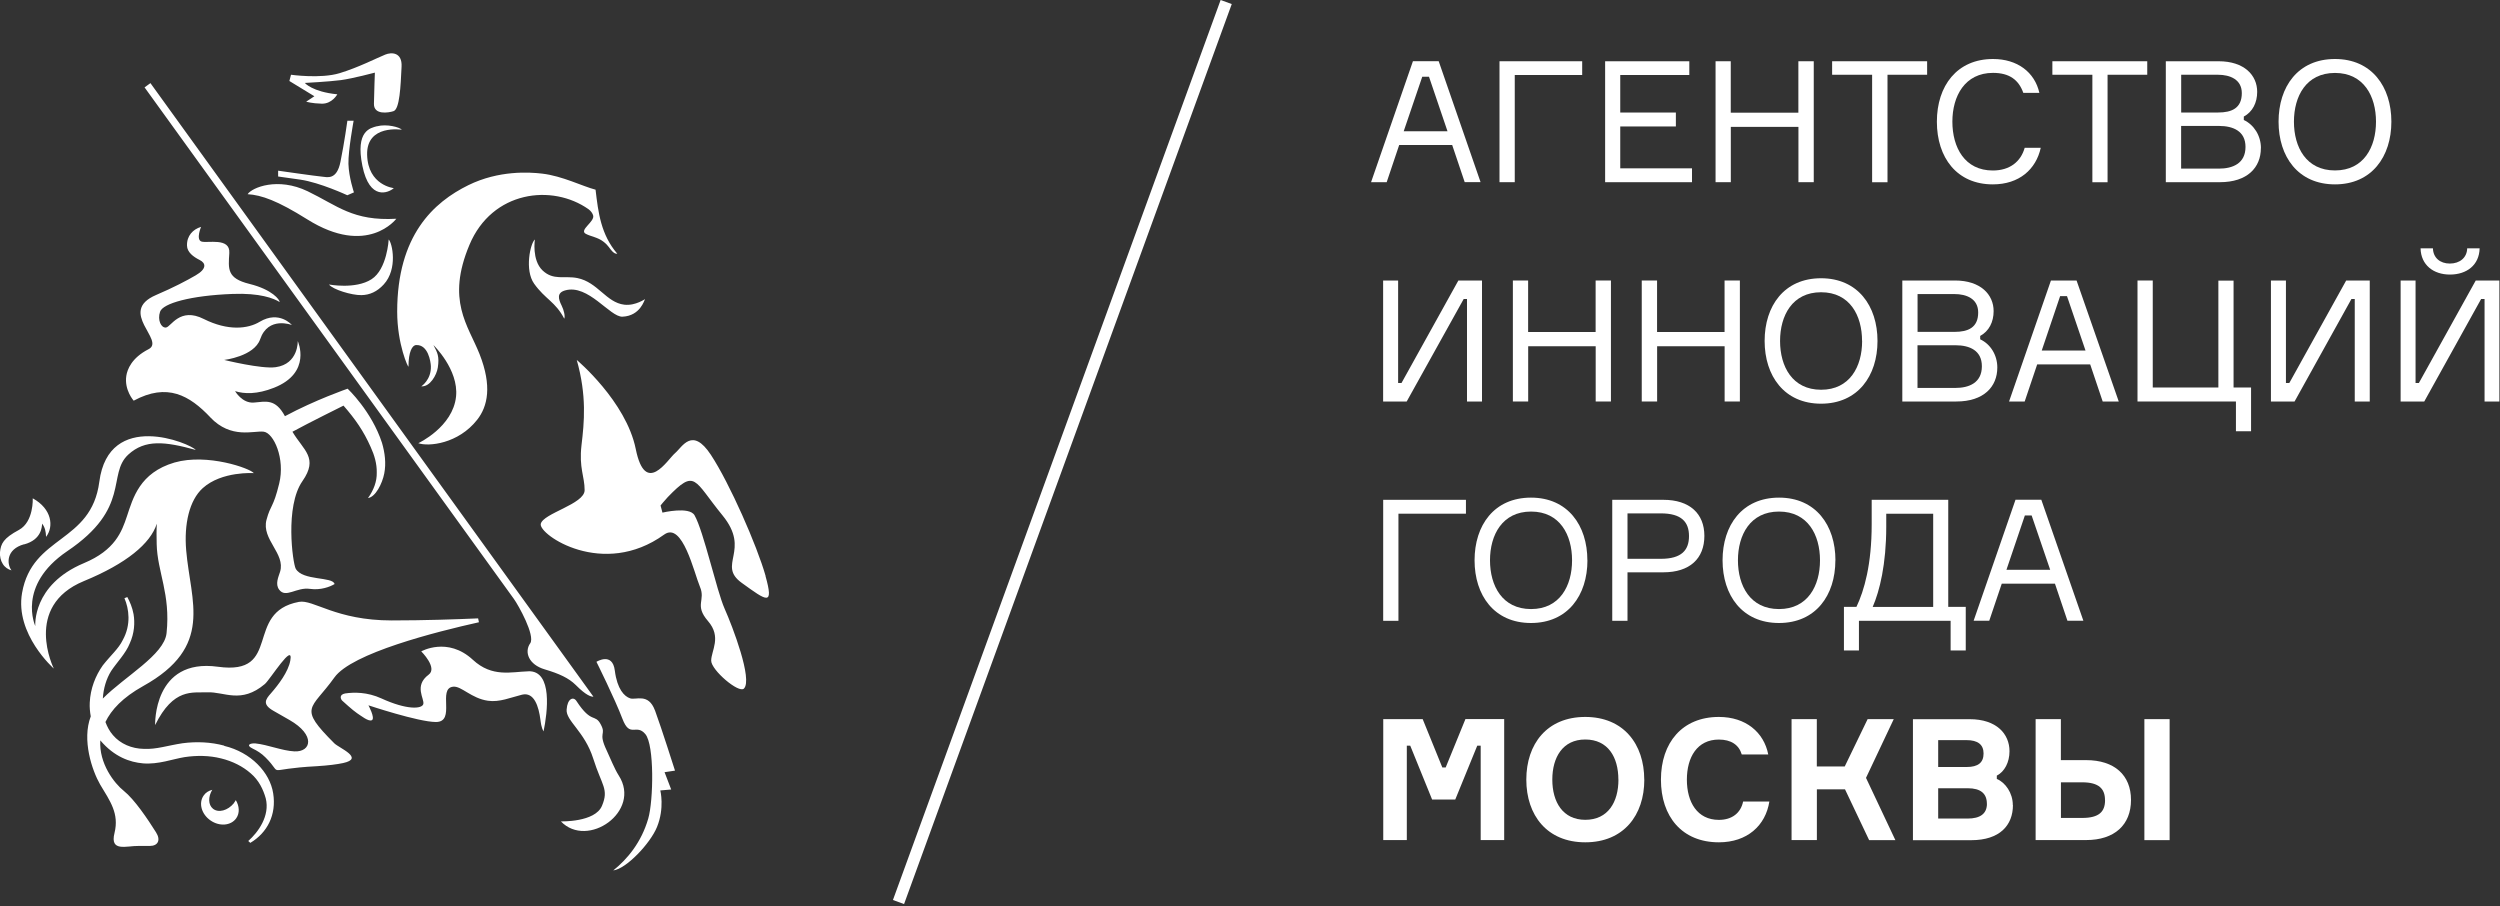
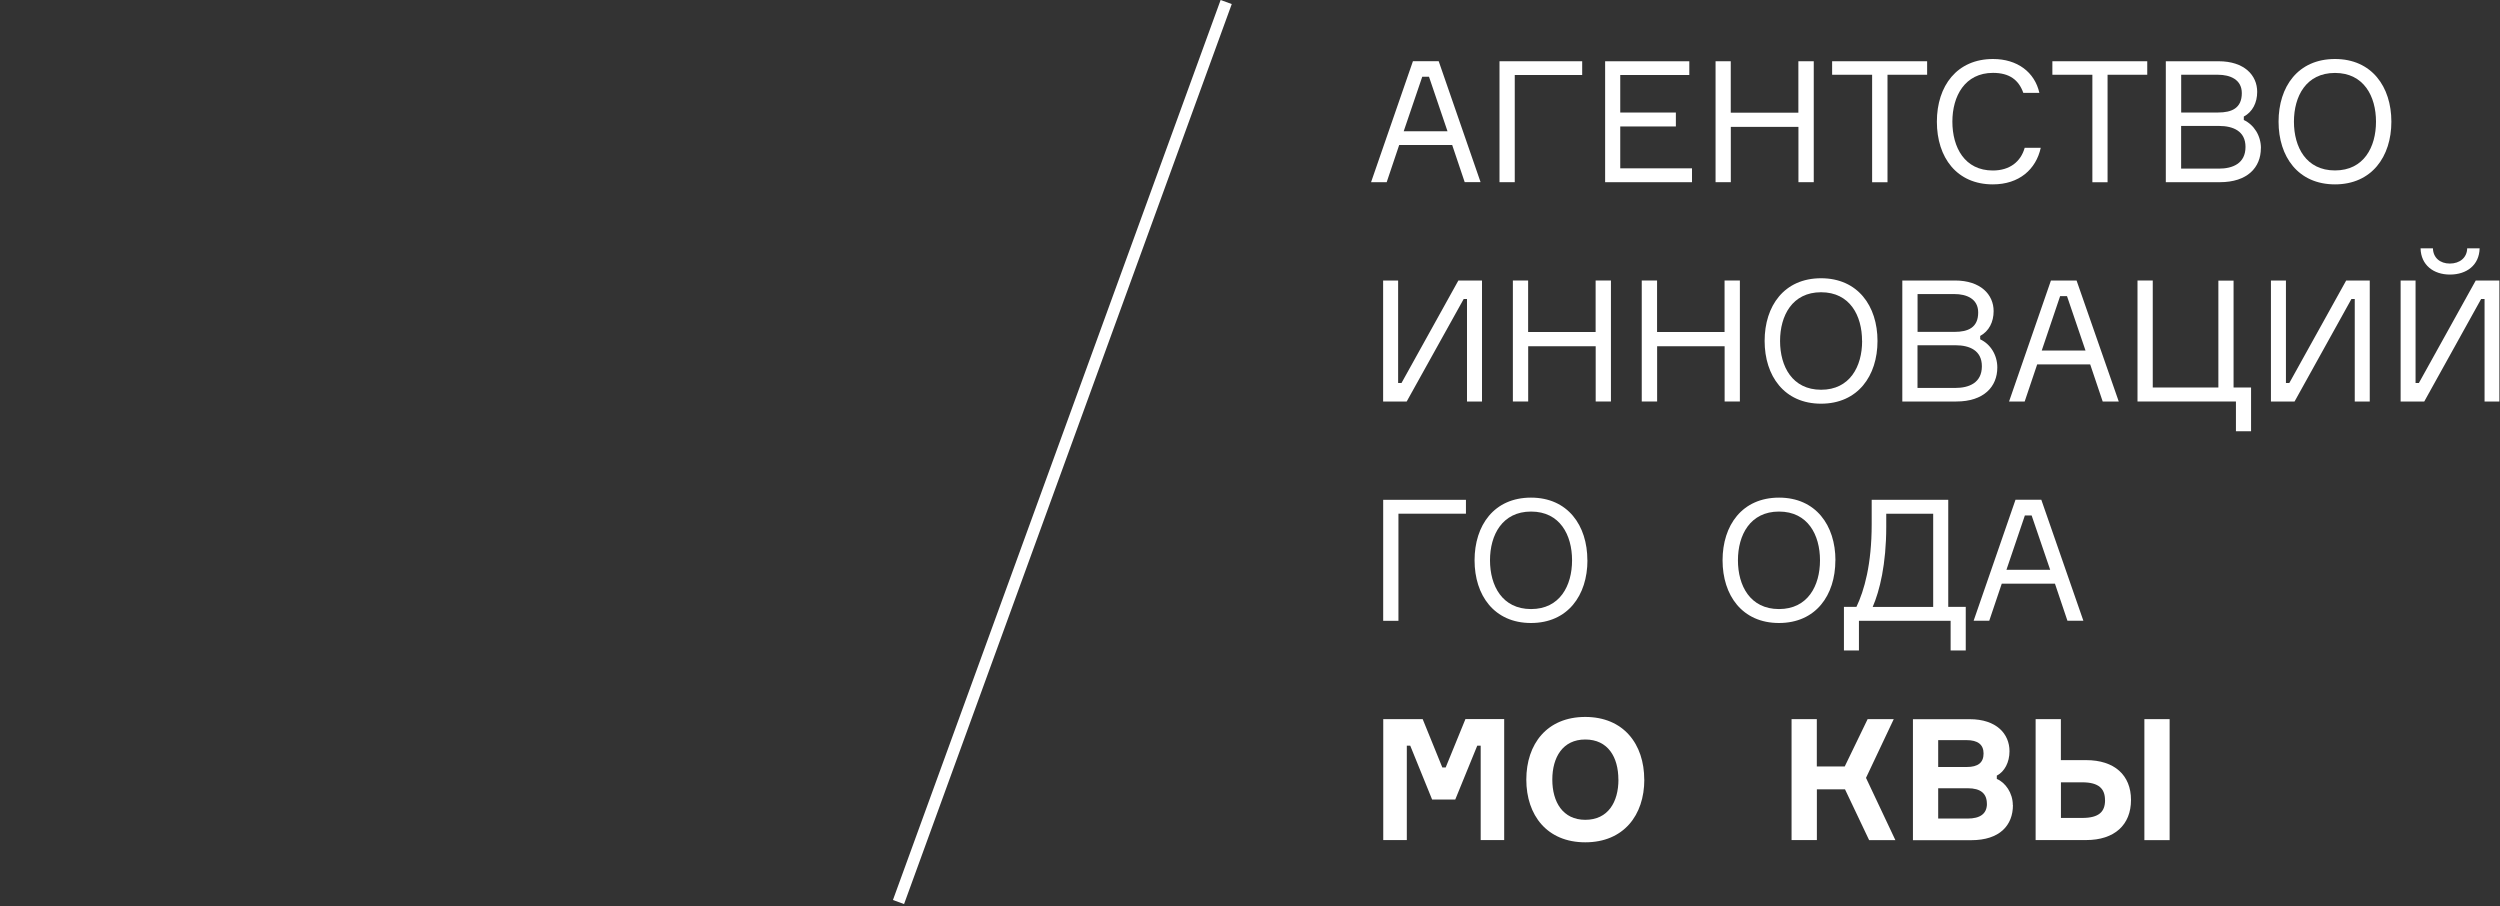
<svg xmlns="http://www.w3.org/2000/svg" width="400" height="145">
  <rect width="100%" height="100%" fill="#333333" stroke="none" />
  <g fill="#fff">
-     <path d="M37.43 128.5c-.98 1.2-2.47 1.6-3.35.9-.78-.63-.8-1.9-.12-3.03-.56.14-1.06.44-1.38.92-.84 1.2-.35 2.98 1.1 3.98 1.43 1 3.28.85 4.12-.35.58-.83.5-1.95-.07-2.9-.08.16-.2.3-.3.46zM86.8 43.26c-1.73-1.66-1.22-4.94-1.22-4.94-.73.6-1.67 4.9-.12 7.07 1.8 2.52 3.4 2.87 4.82 5.6.17-.38-.05-1.36-.42-2.1-.55-1.1-.77-2.04.54-2.42 3.72-1.08 7.18 4.28 9.2 4.2 2.85-.13 3.5-2.68 3.6-2.8.13-.13-1.48 1.1-3.32.88-2.9-.35-4.23-3.6-7.5-4.26-2.07-.42-3.83.44-5.58-1.23zm-1.98 59.68c-.96 1.4-.23 3.4 2.34 4.16 2.3.68 3.83 1.38 4.96 2.5 1.66 1.67 2.43 1.88 2.83 1.87L24.07 13.3l-.94.68s40.9 56.65 59.1 81.86c.68.94 3.45 5.85 2.6 7.1zm-.27 4.47c-2.7.07-5.8 1.03-8.9-1.85-4.04-3.73-8.25-1.34-8.25-1.34s2.66 2.64 1.18 3.73c-2.4 1.78-.63 3.87-.85 4.7-.22.8-2.64.96-6.7-.9-2.3-1.05-4.4-1-5.8-.8-1.05.2-.7.94-.47 1.16 0 0 1.7 1.56 2.37 2 .53.33 1.9 1.46 2.4 1.1.5-.36-.58-2.36-.58-2.36s8 2.67 10.8 2.67c3.24 0 .2-5.4 2.76-5.65 1.3-.14 2.9 1.87 5.56 2.25 1.85.27 3.63-.52 5.45-.97 1.95-.48 2.68 1.9 2.95 4.03.05.33.12 1.2.5 1.84.63-3.04 1.48-9.7-2.4-9.62zm20.24 6.25c-1.06-2.84-3.08-1.6-3.98-1.93-.9-.3-2.06-1.43-2.44-4.44-.38-3.02-2.94-1.4-2.94-1.4s2.96 5.95 4.16 9.12c1.2 3.16 2.2.7 3.66 2.44 1.47 1.74 1.3 10.65.47 13.52-1.1 3.8-3.33 6.48-5.6 8.3 2.07-.25 5.92-4.3 7-6.95 1.24-3.04.53-5.85.53-5.85l1.74-.15-1.06-2.77 1.67-.25s-2.16-6.8-3.2-9.63zm-68.92 5.64c-2.13-.57-4.4-.68-6.67-.38-2.33.35-4.2 1-6.17.9-1.95-.03-3.77-.8-4.96-2.2-.54-.62-.92-1.34-1.2-2.1.94-1.96 2.76-3.92 6.02-5.74 11.38-6.32 7.6-13.46 6.9-21.72-.36-4.2.5-8.02 2.65-9.96 3.05-2.75 8.17-2.4 8.17-2.4-.58-.76-7.44-3.2-12.68-1.7-5.6 1.64-6.65 5.7-7.62 8.6-.83 2.5-1.92 5.43-6.88 7.5-8.34 3.5-7.78 10.07-7.78 10.07S2.64 93.7 10.74 88.2c10.3-6.94 6.34-12.27 9.78-15.46 2.7-2.48 5.9-2.1 10.8-.75-.87-1.05-13.92-6.5-15.43 5.1-1.3 9.87-10.73 8.5-12.36 17.78-1.16 6.6 5.08 12.1 5.08 12.1s-4.98-9.97 4.82-14c6.8-2.8 10.65-6 11.66-9.18-.06 1-.05 2.1-.02 3.27.1 4.47 2.24 7.96 1.58 14.24-.36 3.47-6.68 6.92-10.2 10.47.1-1.6.54-3.14 1.34-4.42.9-1.36 2.35-2.82 2.98-4.43.73-1.6.83-3.28.6-4.65-.2-1.1-.6-2-1-2.74-.16.07-.3.13-.46.18.72 1.68 1.1 4.22-.27 6.7-.68 1.4-1.9 2.4-3.2 4.06-1.16 1.64-1.98 3.7-2.08 5.95-.04.72.03 1.46.16 2.2-1.44 3.76.2 8.64 1.5 10.9 1.6 2.67 3.07 4.64 2.3 7.76-.78 3.1 1.94 2.03 3.86 2.07.6 0 1.22 0 1.8 0 1.26 0 1.78-.9 1-2.15-1.34-2.14-3.47-5.3-5.17-6.66-1.52-1.2-4-4.4-3.76-8.08 2.24 2.65 4.75 3.5 6.84 3.68 2.45.2 4.76-.7 6.64-1 1.97-.3 4-.26 5.82.2 1.83.44 3.5 1.28 4.77 2.4 1.3 1.1 2 2.58 2.4 4 .7 2.8-1.23 5.44-2.8 6.82.1.1.22.2.33.3 2.73-1.63 4.2-4.5 3.66-7.92-.52-3.36-3.56-6.58-7.84-7.6zm-2.23-52.53c3.35 3.53 6.95 2.1 8.55 2.3 1.6.2 3.46 4.3 2.48 8.3-.97 3.98-1.36 3.3-2.03 5.8-.83 3.15 3.07 5.4 2.17 8.32-.25.8-.82 1.96-.14 2.86 1.06 1.42 2.77-.45 4.93-.13 1.7.24 3.2-.33 3.93-.77-.26-1.23-5.13-.48-6.22-2.47-.47-.9-1.75-9.96 1.08-14 2.6-3.73.18-4.9-1.6-7.9 2.44-1.34 8.17-4.18 8.17-4.18 1.88 2.16 3.2 4.03 4.35 6.63.6 1.3 1 2.68.97 4.08.04 1.42-.5 2.82-1.4 4.08 1.2-.17 2.28-2.3 2.6-3.93.32-1.64.1-3.33-.36-4.9-1.64-5.05-5.5-8.67-5.5-8.67s-5.2 1.8-10.03 4.4c-1.53-2.85-3.06-2.34-4.96-2.18-1.88.16-3.02-1.83-3.02-1.83 1.47.46 3.5.54 6.23-.54 6.13-2.42 3.8-7.47 3.8-7.47s.14 3.66-3.53 4.18c-2.27.32-8.24-1.16-8.24-1.16s4.78-.56 5.75-3.3C42.9 50.53 46.7 52 46.7 52s-2.02-2.38-5.14-.52c-1.9 1.15-5.07 1.5-8.95-.44-3.86-1.96-5.26 1.28-6.05 1.36-.78.1-1.4-1.2-.95-2.52.44-1.34 4.9-2.6 11.6-2.85 4.4-.17 6.58.7 7.54 1.3 0-.36-1.18-2-4.82-2.9-3.64-.9-3.4-2.37-3.24-4.94.17-2.56-3.56-1.53-4.47-1.85-.9-.33-.05-2.34-.05-2.34-1.3.38-2.3 1.44-2.25 3 .02 1.06 1.03 1.8 2.03 2.3 1 .5 1.17 1.4-.63 2.45-1.46.85-3.55 1.95-6.35 3.15-6.23 2.67 1.55 7.27-1.2 8.67-2.73 1.4-3.4 3.25-3.56 4.26-.35 2.28 1.18 3.98 1.18 3.98 5.36-2.9 8.93-.86 12.27 2.67zm31.72-8.16c0-2.28.58-3.38 1.22-3.4 1.92-.1 2.33 2.65 2.36 3.38.08 2.18-1.53 3.22-1.53 3.22 1.38.12 2.46-1.8 2.64-3 .27-1.8-.06-2.4-.7-3.6 0 0 4.05 3.9 3.62 8.22-.5 4.9-6.04 7.48-6.04 7.48 1.64.58 6.4.1 9.42-3.75 1.68-2.14 2.4-5.38.38-10.5-1.84-4.64-5.36-8.57-1.62-17.48 3.63-8.68 13.26-9.8 19.06-5.7.37.28.6.6.72.94.38 1.03-2.33 2.38-1.15 3 .82.43 1.9.54 2.8 1.24.85.64 1.02 1.18 1.45 1.58.32.3.46.36.78.36-2.62-3.06-3.05-6.56-3.48-10.25-2.06-.53-5.32-2.2-8.54-2.57-2.02-.24-6.92-.56-11.82 1.85-5.53 2.72-11.38 8-11.38 20.23 0 5.27 1.8 9.08 1.8 8.78zM3.87 87.1c2.83-.77 2.83-2.88 2.87-3.32.46.6.6 1.26.63 2.12 1.26-1.63.95-4.47-2.13-6.17 0 0 .18 3.74-2.2 5.05C.53 86.12.13 87 0 88.35c-.05.65.1 1.34.44 1.87.32.54.87.9 1.4 1.04-.76-1-.9-3.38 2.02-4.18zM63.42 35c-6.98.4-9.42-2.1-14.2-4.4-4.78-2.3-8.9-.6-9.6.47 2.22.14 4.74 1.02 9.53 4.02 9.66 6.06 14.27-.1 14.27-.1zM60.3 20.2c-1 .28-3.47.67-2.32 6.33 1.15 5.67 4.2 4.3 5.03 3.57 0 0-4.15-.43-4.27-5.34-.12-4.92 5.56-4 5.56-4-.35-.4-2.4-.98-4-.55zm62.2 71.97c-1.38-4.88-5.76-14.84-8.76-19.4-3-4.54-4.55-1.27-5.75-.25-1.2 1.03-4.73 6.95-6.27-.68-1.55-7.63-9.44-14.25-9.44-14.25 1.62 5.74 1.2 9.95.76 13.64-.42 3.68.5 4.97.5 7.2 0 2.23-6.67 3.7-7.02 5.4-.34 1.72 9.95 8.77 19.75 1.7 2.94-2.12 4.78 6.12 5.72 8.35.95 2.22-.94 2.9 1.28 5.48 2.24 2.57.52 4.74.52 6.35 0 1.5 4.43 5.28 5.24 4.46 1.42-1.43-1.8-9.88-3.1-12.8-1.28-2.9-3.34-12.35-4.8-14.92-.83-1.47-5.14-.43-5.14-.43l-.3-1.14s.6-.76 1.15-1.34c4.47-4.63 4.12-2.75 8.76 2.92 4.62 5.66-.95 7.9 3.08 10.8 4.04 2.92 5.16 3.78 3.8-1.1zM49 16.27s.86.28 2.5.32c1.65.02 2.47-1.5 2.47-1.5-4.02-.4-5.2-1.82-5.2-1.82s3.83-.2 5.76-.45c1.93-.26 5.45-1.2 5.45-1.2s-.12 3.15-.15 5c-.02 1.82 2.34 1.42 3.12 1.17 1-.3 1.15-3.97 1.3-7.1.13-2.35-1.62-2.37-2.62-1.95-1.47.6-4.28 2.05-7.3 2.97-3.03.92-7.77.25-7.77.25l-.26 1 4 2.44-1.3.86zm6.57 14.97l1.06-.46s-.82-2.42-.88-4.56c-.05-2.15.83-6.9.83-6.9h-1s-.48 3.5-1.1 6.54c-.6 3.06-2.2 2.46-2.98 2.4-.78-.06-7-.95-7-.95v.93s.4.05 3.54.5c3.16.46 7.53 2.5 7.53 2.5zm3.87 13.44c-2.57 1.65-6.8.84-6.8.84.58.8 3.64 1.73 5.18 1.7 1.34-.02 2.52-.56 3.57-1.7 2.3-2.5 1.36-6.68.8-7.2 0 0-.25 4.76-2.75 6.36zm-5.94 74.26c-5.9-5.9-3.75-5.3 0-10.54 2.77-3.9 16.3-7.32 23.13-8.84l-.13-.62c-3.45.15-8.64.33-13.84.33-8.93 0-12.53-3.4-14.83-2.97-8.87 1.66-2.56 11.82-12.96 10.38-10.4-1.44-10.05 9.33-10.05 9.33 2.95-5.98 6-5.14 8.35-5.24 2.72-.12 5.38 1.9 9.2-1.32.83-.7 4.63-6.84 4.08-3.77-.32 1.8-1.87 3.84-3.1 5.25-.9 1-1.4 1.77.4 2.8.63.36 1.48.84 2.57 1.47 4.2 2.4 3.5 5.16.77 5.02-1.95-.1-4.26-1.07-6.2-1.27-.78-.08-1.68.25-.43.84.64.3 1.38.75 2.02 1.4 3.1 3.08-.6 1.86 8.24 1.4 1.88-.12 3.22-.3 4.17-.5 3.5-.76-.63-2.4-1.4-3.16zM99 124.08c-.7-1.1-1.3-2.66-1.95-4.05-1.4-2.95-.02-2.38-.9-4.07-.97-1.88-1.46-.04-3.92-3.8-.48-.75-1.45-.42-1.57 1.38-.13 1.8 2.88 3.48 4.26 7.84 1.38 4.36 2.52 4.86 1.4 7.54-1.1 2.67-6.58 2.5-6.58 2.5 4.26 4.45 12.95-1.6 9.26-7.34z" />
    <path d="M196.2.32l-52.44 144" />
    <path d="M142.87 144L195.3 0l1.78.65-52.43 144z" />
    <path d="M224.6 21h7l-2.96-8.72h-1.08l-2.96 8.7zm7.75 2.2h-8.48l-2 5.95h-2.5l6.7-19.36h4.12l6.7 19.35h-2.54l-2-5.94z" />
    <path d="M242.36 12v17.15h-2.44V9.8h13.23V12h-10.8" />
    <path d="M270.72 26.92v2.23h-13.9V9.8h13.47V12h-11.05v6h8.9v2.23h-8.9v6.7h11.47" />
    <path d="M290.2 9.8v19.35h-2.45V20.3h-10.82v8.85h-2.44V9.8h2.43v8.23h10.82V9.8h2.44" />
    <path d="M308.33 11.96H302v17.2h-2.46v-17.2h-6.4V9.8h15.2v2.16" />
    <path d="M326.52 23.65c-.76 3.44-3.44 5.85-7.67 5.85-5.75 0-8.95-4.28-8.95-10.03 0-5.75 3.23-10.03 8.98-10.03 3.9 0 6.67 2.1 7.42 5.42h-2.57c-.73-2.06-2.2-3.2-4.85-3.2-4.5 0-6.5 3.72-6.5 7.8 0 4.13 1.97 7.82 6.47 7.82 2.7 0 4.47-1.4 5.1-3.63h2.57" />
    <path d="M343.55 11.96h-6.34v17.2h-2.43v-17.2h-6.4V9.8h15.18v2.16" />
    <path d="M359.28 23.5c0-2.5-1.95-3.35-4.23-3.35h-6.07v6.83h6.04c2.2 0 4.26-.82 4.26-3.47zm-10.3-5.5h5.93c2.15 0 3.78-.68 3.78-3.1 0-2.18-1.87-2.94-3.82-2.94h-5.88V18zm12.76 5.7c0 3.1-2.16 5.45-6.56 5.45h-8.65V9.8h8.44c4.12 0 6.18 2.24 6.18 4.9 0 1.73-.74 3.2-2.14 3.95v.55c1.63.76 2.74 2.52 2.74 4.5z" />
    <path d="M380.16 19.47c0-4.07-1.96-7.8-6.56-7.8-4.62 0-6.57 3.73-6.57 7.8s1.95 7.8 6.57 7.8c4.6 0 6.56-3.73 6.56-7.8zm2.46 0c0 5.58-3.14 10.03-9.02 10.03-5.92 0-9.03-4.45-9.03-10.03 0-5.6 3.1-10.03 9.03-10.03 5.88 0 9.02 4.44 9.02 10.03z" />
    <path d="M223.7 44.88v16.4h.54l9.1-16.4h3.78v19.36h-2.4v-16.4h-.53l-9.12 16.4h-3.77V44.88h2.4" />
    <path d="M257.75 44.88v19.36h-2.44V55.4h-10.8v8.84h-2.45V44.88h2.44v8.24h10.8v-8.24h2.45" />
    <path d="M278.38 44.88v19.36h-2.44V55.4h-10.8v8.84h-2.46V44.88h2.45v8.24h10.8v-8.24h2.45" />
    <path d="M297.93 54.56c0-4.07-1.95-7.8-6.56-7.8-4.6 0-6.56 3.73-6.56 7.8s1.96 7.8 6.57 7.8c4.6 0 6.56-3.73 6.56-7.8zm2.47 0c0 5.58-3.15 10.03-9.03 10.03-5.9 0-9.03-4.46-9.03-10.04 0-5.6 3.12-10.03 9.03-10.03 5.88 0 9.03 4.44 9.03 10.03z" />
    <path d="M317.1 58.6c0-2.52-1.95-3.36-4.22-3.36h-6.08v6.83h6.05c2.2 0 4.25-.82 4.25-3.47zm-10.3-5.5h5.94c2.14 0 3.77-.68 3.77-3.1 0-2.2-1.86-2.95-3.8-2.95h-5.9v6.05zm12.77 5.7c0 3.08-2.17 5.44-6.56 5.44h-8.64V44.88h8.43c4.1 0 6.18 2.25 6.18 4.9 0 1.74-.74 3.2-2.15 3.97v.54c1.63.75 2.74 2.5 2.74 4.5z" />
    <path d="M326.68 56.08h7l-2.96-8.7h-1.1l-2.94 8.7zm7.75 2.22h-8.48l-2 5.94h-2.5l6.7-19.36h4.1L339 64.24h-2.57l-2-5.94z" />
    <path d="M357.75 64.24H342V44.88h2.44V62h10.5V44.9h2.43V62h2.8V69h-2.42v-4.74" />
    <path d="M365.75 44.88v16.4h.54l9.1-16.4h3.77v19.36h-2.4v-16.4h-.53l-9.1 16.4h-3.78V44.88h2.4" />
    <path d="M396.74 39.73c-.06 2.68-2.06 4.2-4.75 4.2-2.63 0-4.64-1.52-4.7-4.2h1.98c.03 1.5 1.14 2.44 2.7 2.44 1.6 0 2.75-.95 2.78-2.44h1.98zm-10.25 5.15v16.4h.53l9.1-16.4h3.78v19.36h-2.37v-16.4h-.55l-9.1 16.4h-3.78V44.88h2.4z" />
    <path d="M223.75 82.2v17.13h-2.44V79.97h13.24v2.22h-10.8" />
    <path d="M251.53 89.65c0-4.07-1.95-7.8-6.56-7.8-4.6 0-6.57 3.73-6.57 7.8s1.96 7.8 6.57 7.8c4.6 0 6.56-3.73 6.56-7.8zm2.46 0c0 5.6-3.15 10.03-9.03 10.03-5.9 0-9.03-4.44-9.03-10.03 0-5.6 3.12-10.03 9.03-10.03 5.88 0 9.02 4.44 9.02 10.03z" />
-     <path d="M270.24 85.77c0-2.25-1.2-3.63-4.5-3.63h-5.34v7.27h5.34c3.3 0 4.5-1.38 4.5-3.63zm2.46-.03c0 3.64-2.35 5.83-6.56 5.83h-5.74v7.76h-2.44V79.97h8.18c4.2 0 6.56 2.2 6.56 5.77z" />
    <path d="M291.2 89.65c0-4.07-1.95-7.8-6.56-7.8-4.6 0-6.57 3.73-6.57 7.8s1.96 7.8 6.57 7.8c4.6 0 6.56-3.73 6.56-7.8zm2.46 0c0 5.6-3.14 10.03-9.02 10.03-5.9 0-9.03-4.44-9.03-10.03 0-5.6 3.13-10.03 9.04-10.03 5.88 0 9.02 4.44 9.02 10.03z" />
    <path d="M309.3 82.2h-7.5v2.08c0 6-1.06 10.28-2.17 12.83h9.68V82.2zm5.22 14.9v6.97h-2.42v-4.74h-14.67v4.74h-2.4V97.1h2c1.25-2.63 2.44-6.77 2.44-13.23v-3.9h12.25V97.1h2.8z" />
    <path d="M321.03 91.17h7l-2.97-8.7h-1.08l-2.95 8.7zm7.75 2.22h-8.5l-2 5.93h-2.5l6.7-19.36h4.13l6.73 19.36h-2.55l-2-5.94z" />
    <path d="M221.3 115.06h6.33l3.14 7.73h.54l3.16-7.74h6.2v19.36h-3.76v-15.1h-.55l-3.52 8.62h-3.7l-3.5-8.62h-.55v15.1h-3.77v-19.36" />
    <path d="M258.94 124.74c0-3.58-1.65-6.42-5.3-6.42-3.6 0-5.27 2.84-5.27 6.42s1.68 6.43 5.28 6.43c3.64 0 5.3-2.85 5.3-6.43zm4.15 0c0 5.7-3.32 10.03-9.45 10.03-6.12 0-9.43-4.34-9.43-10.03 0-5.7 3.3-10.03 9.43-10.03s9.44 4.35 9.44 10.04z" />
-     <path d="M283.1 128.23c-.6 3.86-3.55 6.54-8.08 6.54-5.9 0-9.27-4.12-9.27-10.03 0-5.9 3.4-10.03 9.27-10.03 4.3 0 7.2 2.45 7.9 6h-4.24c-.46-1.55-1.73-2.38-3.66-2.38-3.47 0-5.12 2.82-5.12 6.42 0 3.58 1.65 6.43 5.12 6.43 2.1 0 3.5-1.1 3.88-2.94h4.2" />
    <path d="M286.65 115.06h4.04v7.57h4.47l3.66-7.57H303l-4.44 9.4 4.7 9.96h-4.2l-3.86-8.13h-4.5v8.12h-4.05v-19.36" />
    <path d="M317.9 128.6c0-1.64-1-2.48-3.05-2.48h-4.74v4.85h4.7c2 0 3.1-.76 3.1-2.38zm-.53-8.04c0-1.43-.92-2.14-2.73-2.14h-4.53v4.3h4.56c1.82 0 2.7-.7 2.7-2.16zm4.7 8.25c0 3.23-2.1 5.62-6.67 5.62h-9.33v-19.36h9.08c4.3 0 6.37 2.36 6.37 5.13 0 1.75-.78 3.26-2.03 3.9v.53c1.37.57 2.56 2.25 2.56 4.18z" />
    <path d="M343.1 134.42h4.04v-19.36h-4.04v19.36zm-6.3-6.4c0-1.8-.96-2.85-3.65-2.85h-3.4v5.7h3.4c2.7 0 3.66-1 3.66-2.85zm-11.1 6.4v-19.36h4.04v6.56h4.04c4.53 0 7.18 2.4 7.18 6.37 0 4-2.65 6.42-7.18 6.42h-8.08z" />
  </g>
</svg>